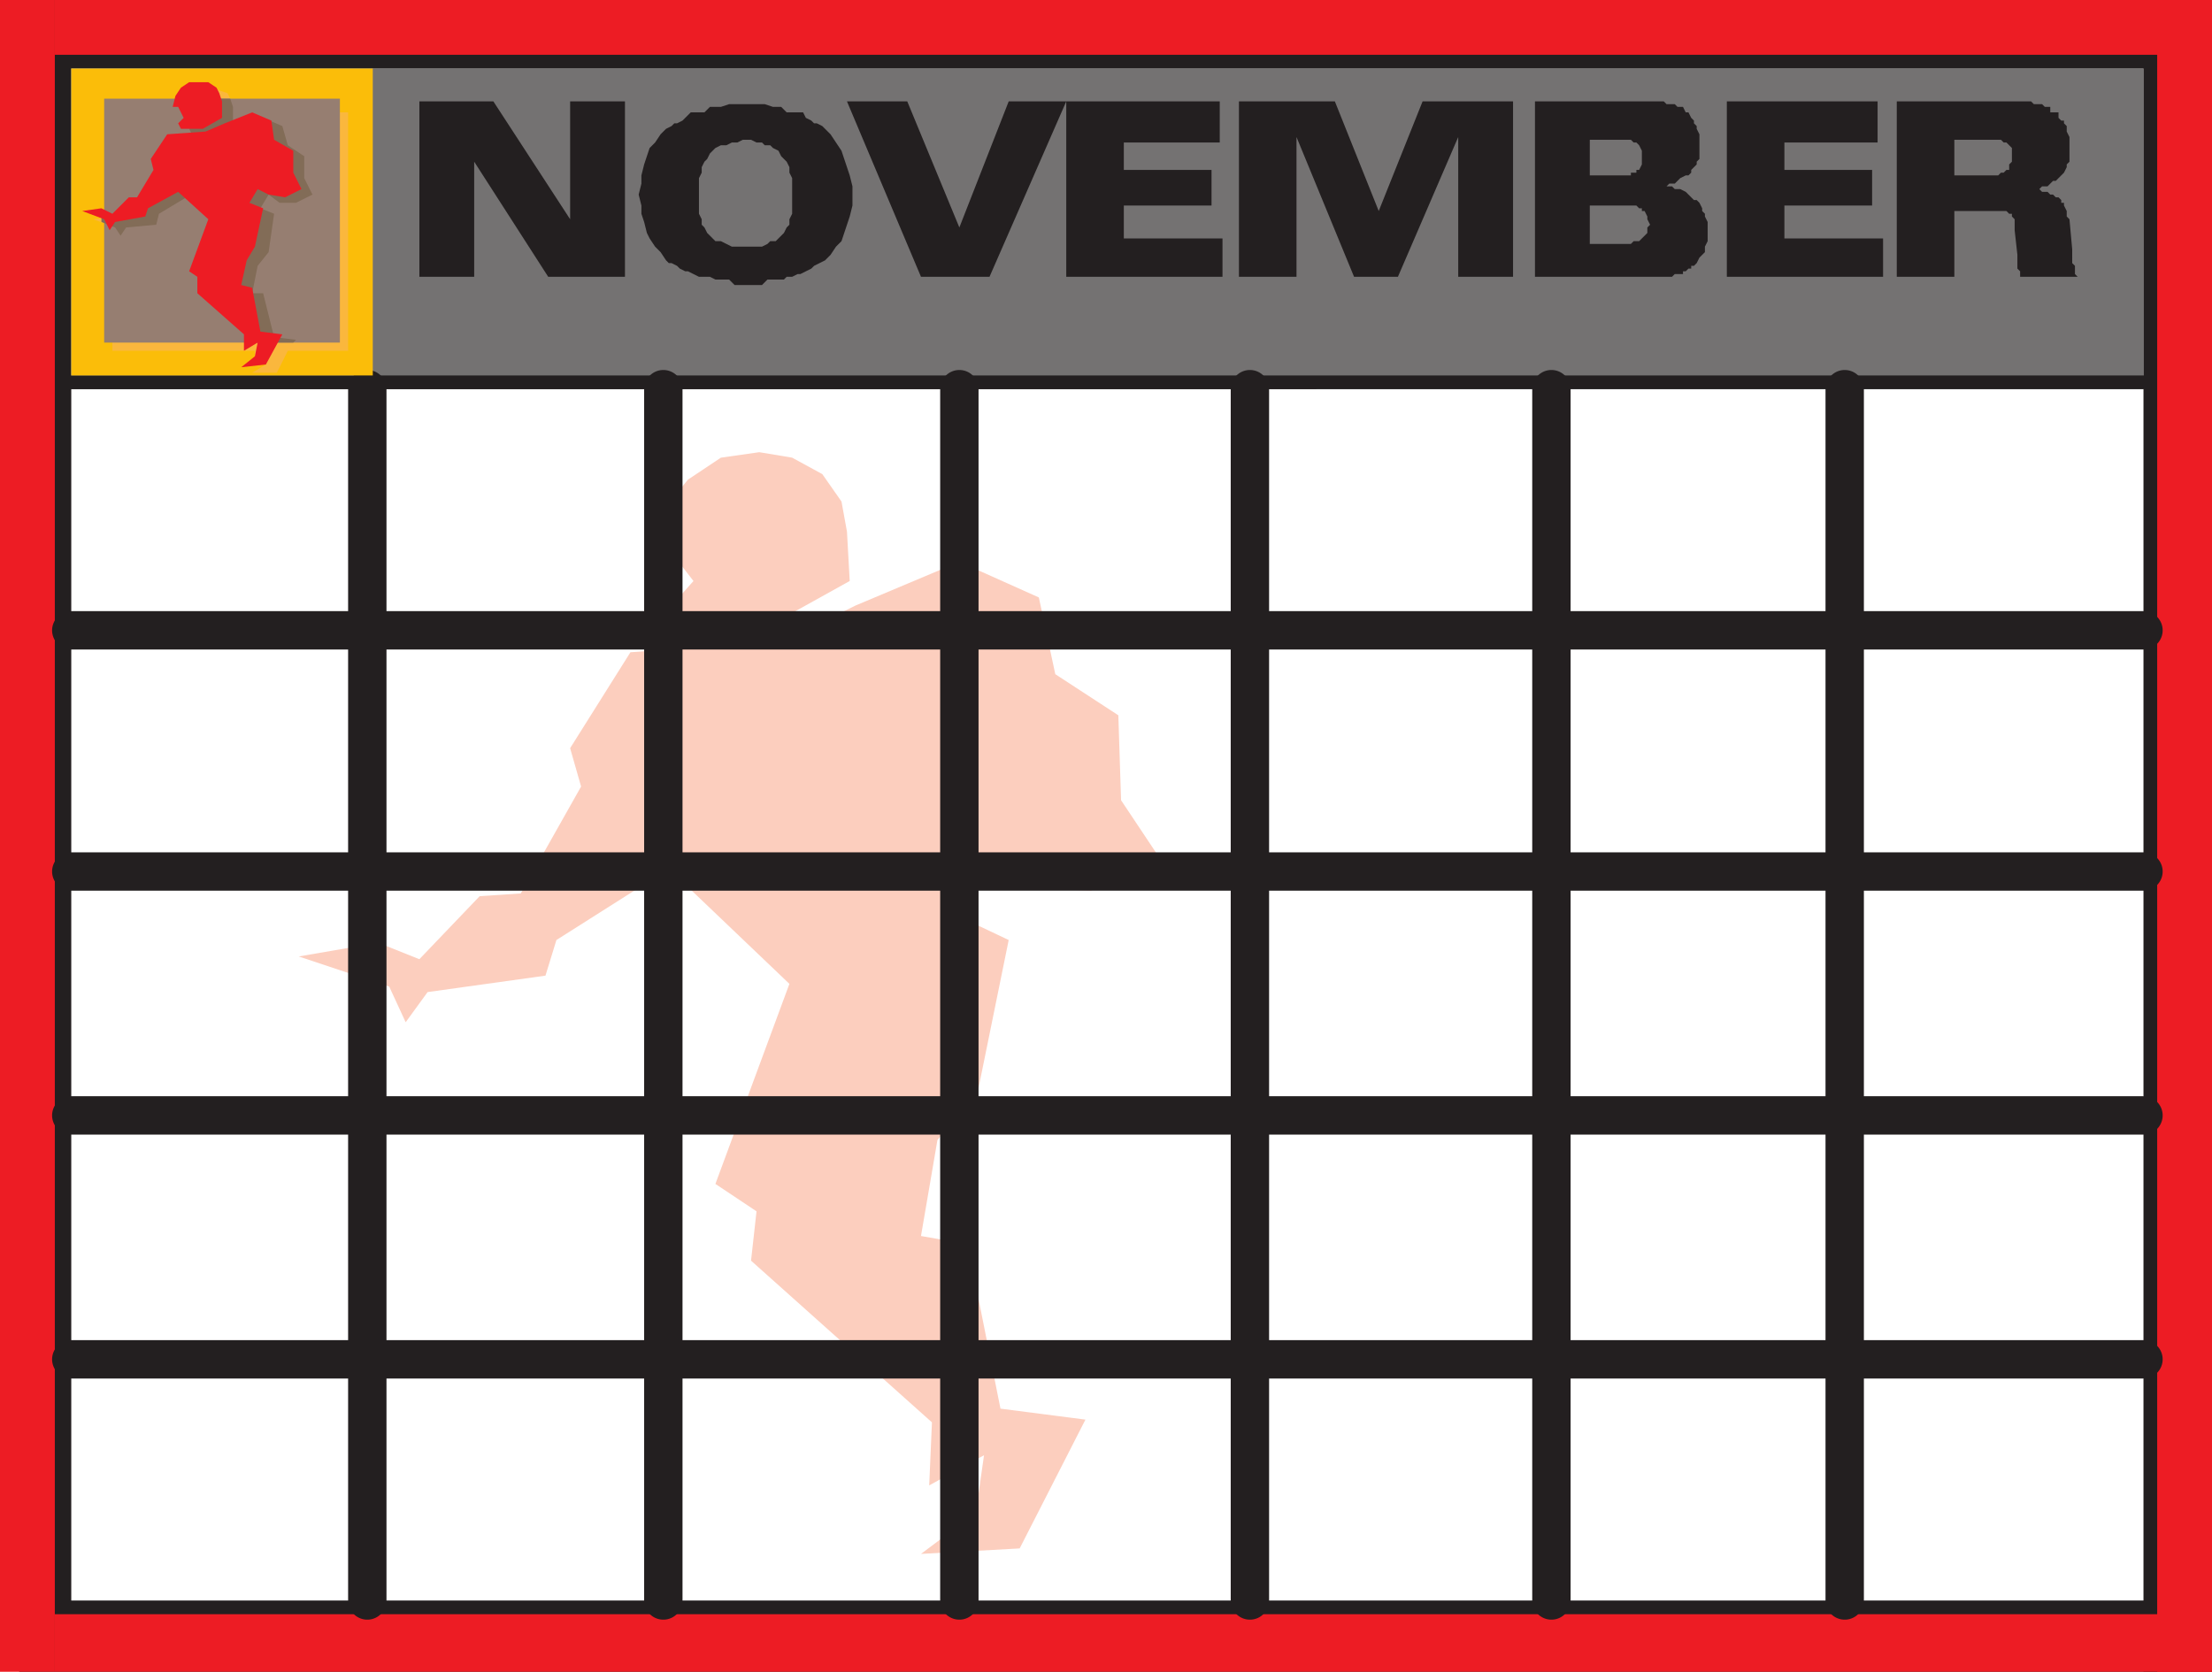
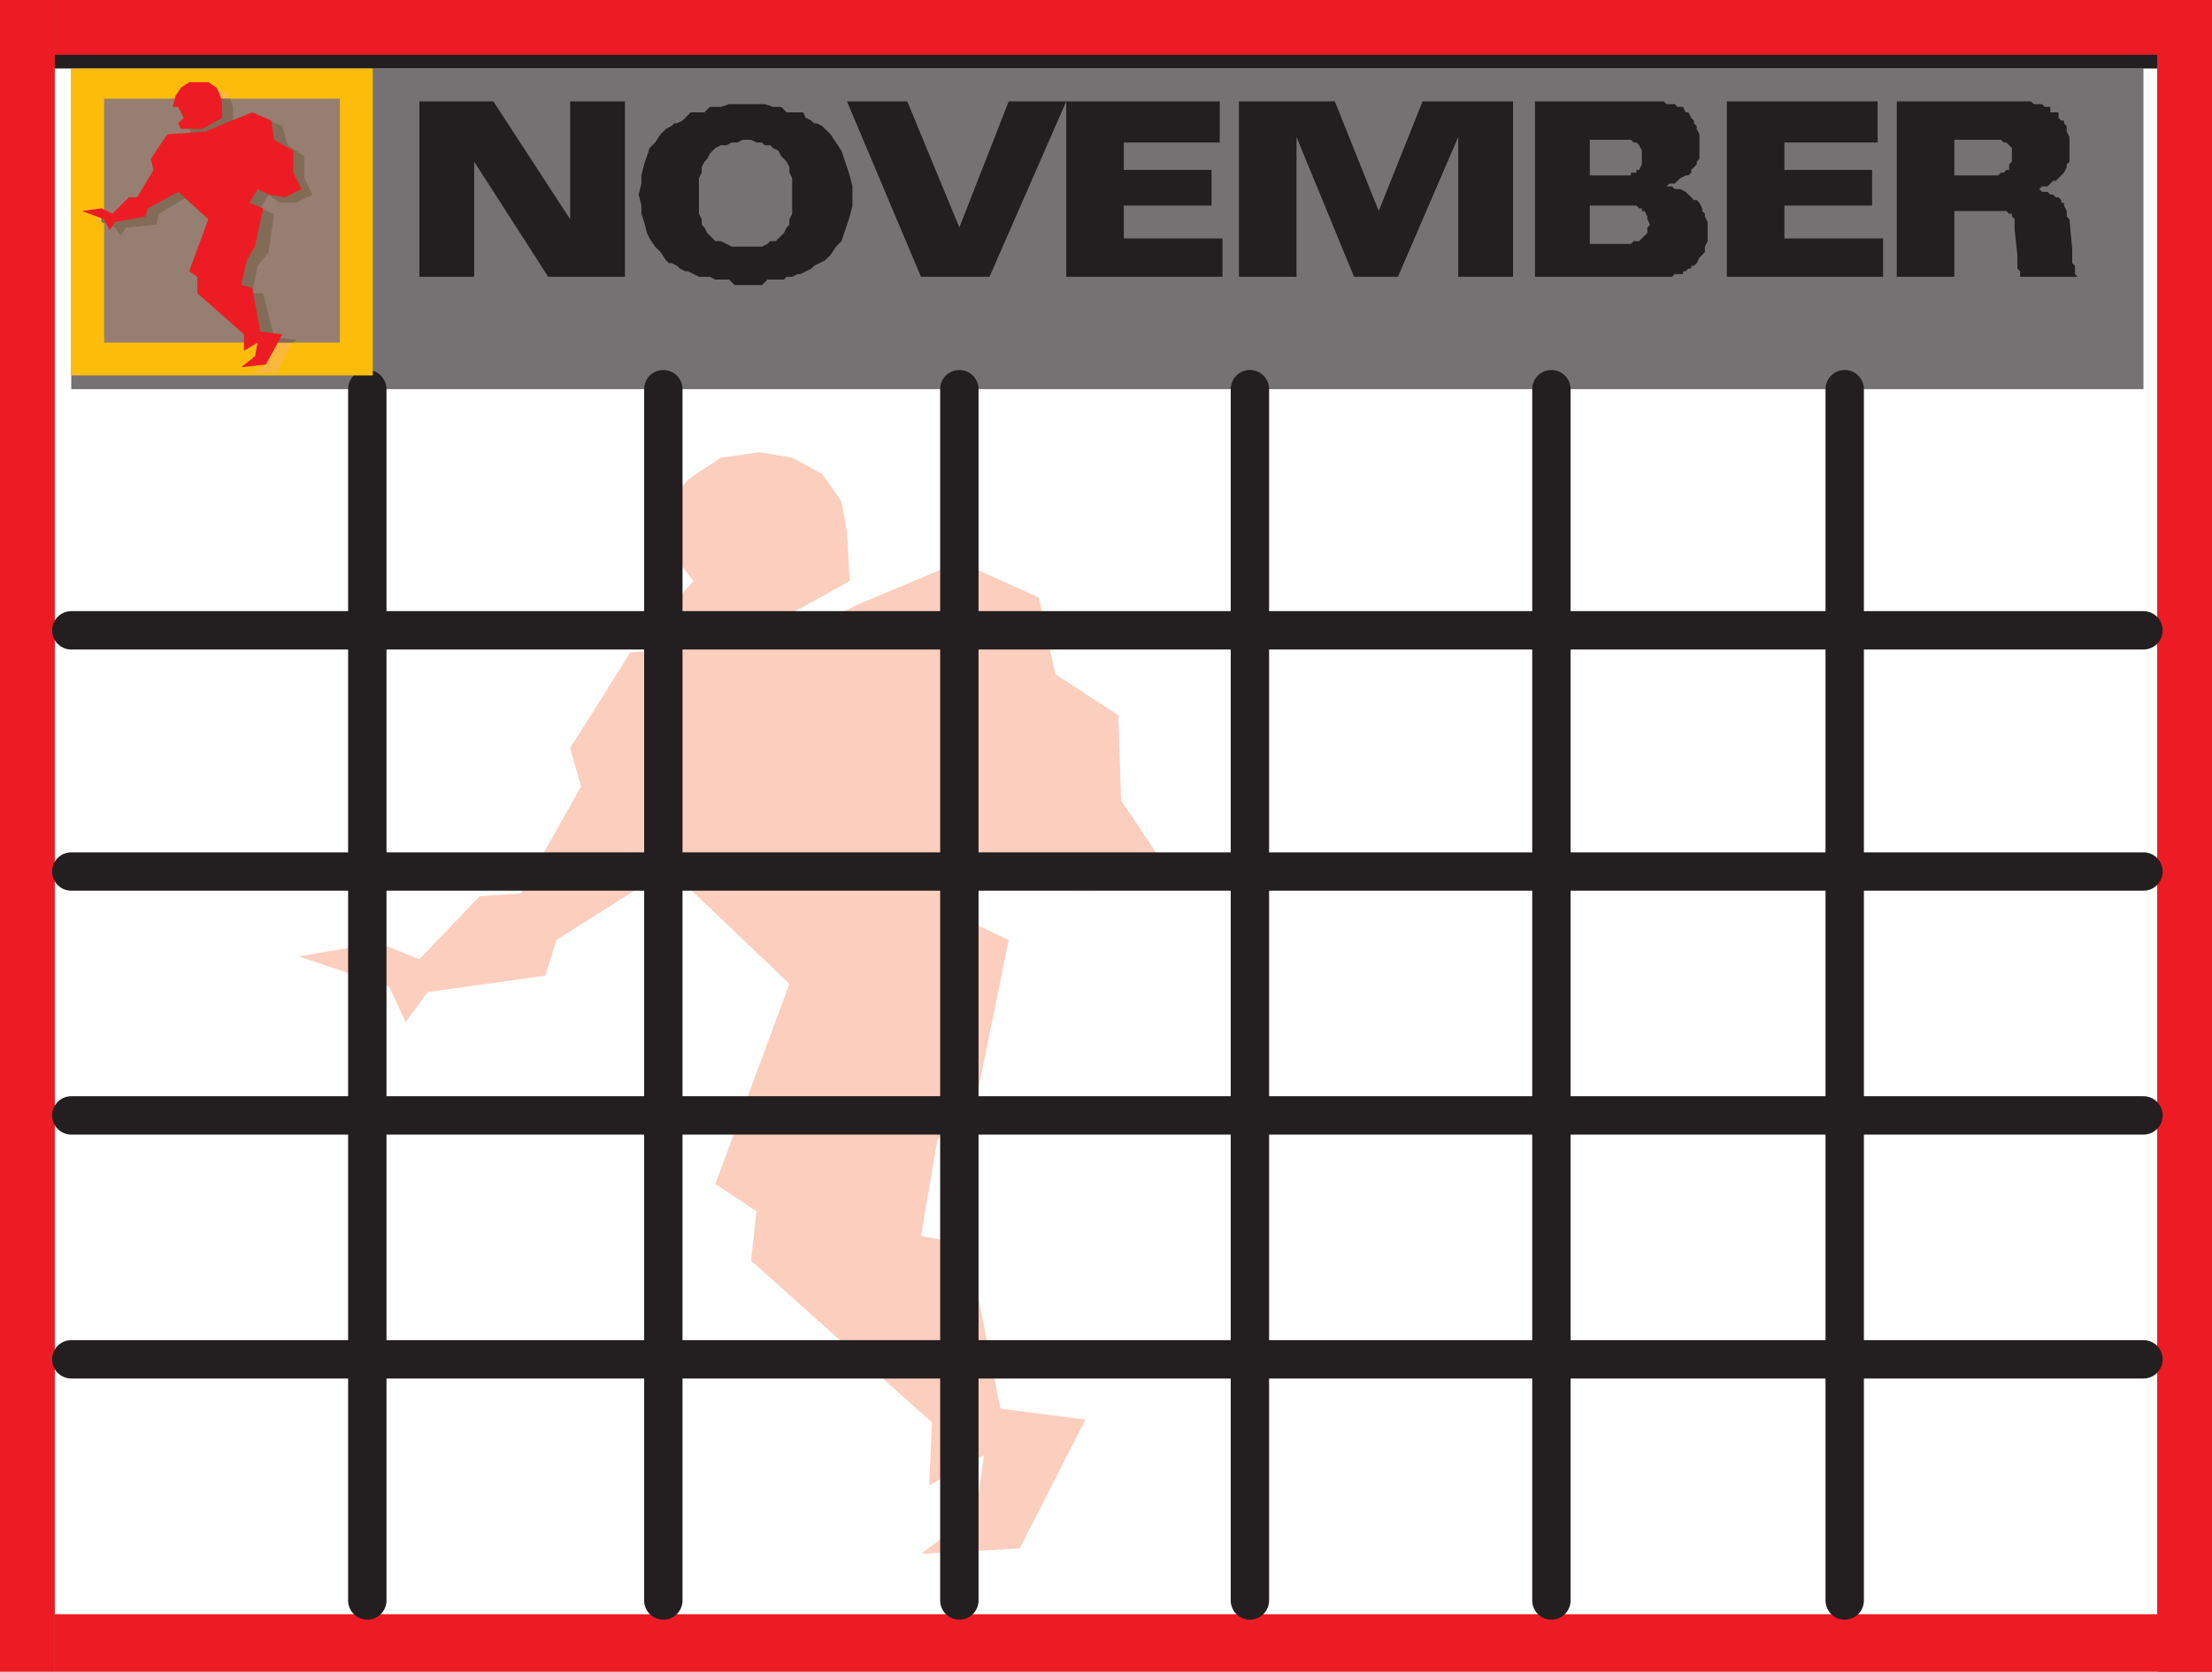
<svg xmlns="http://www.w3.org/2000/svg" width="605.25" height="457.5">
  <path fill="#747272" fill-rule="evenodd" d="M586.5 18.75h-567v87.75h567V18.75" />
  <path fill="#231f20" fill-rule="evenodd" d="M0 0h605.25v18.75H0V0" />
-   <path fill="#231f20" fill-rule="evenodd" d="M586.5 0h18.75v457.5H586.5V0M0 0h19.5v453H0V0" />
-   <path fill="#231f20" fill-rule="evenodd" d="M15 102.75h575.25v3.75H15v-3.75M5.25 438h600v19.5h-600V438" />
  <path fill="#ed1c24" fill-rule="evenodd" d="M590.25 0h15v457.5h-15V0M0 0h15v457.5H0V0" />
  <path fill="#ed1c24" fill-rule="evenodd" d="M15 0h590.25v15H15V0m0 441.75h590.25v15.75H15v-15.75" />
  <path fill="#fccebe" fill-rule="evenodd" d="m234 165.75 28.5-12 21.75 9.75 4.5 21L306 195.75l.75 23.25 10.5 15.75-18.75 9L282 243l-12.75-7.5-7.5 15 14.25 6.75-8.25 40.5L256.5 312l-4.5 26.25 12.75 2.25 9 45 23.25 3-18 35.25-27 1.5L267 414l2.25-15.75-15 8.25.75-17.25L205.5 345l1.5-13.5-11.25-7.5L216 269.25l-33-31.5-30.75 19.5-3 9.75-32.25 4.5-6 8.25-4.5-9.75-24.75-8.25L103.5 258l11.25 4.5 16.5-17.25 11.25-.75 16.5-29.25-3-10.5 16.5-26.25 42-3 19.5-9.75" />
  <path fill="#fccebe" fill-rule="evenodd" d="m207.75 123.75-10.5 1.5-9 6-6.75 8.25-2.25 11.25 5.25 1.5 5.25 6.75-6 6.75 3 6 25.5-1.5L232.5 159l-.75-13.5-1.5-8.25-5.25-7.5-8.25-4.5-9-1.5" />
  <path fill="none" stroke="#231f20" stroke-linecap="round" stroke-linejoin="round" stroke-miterlimit="10" stroke-width="10.5" d="M100.5 106.5V438m0-331.5V438m81-331.5V438m0-331.5V438m81-331.5V438m0-331.5V438M342 106.5V438m0-331.5V438m82.5-331.5V438m0-331.5V438m80.25-331.5V438m0-331.5V438M19.5 172.5h567m-567 0h567m-567 66h567m-567 0h567m-567 66.75h567m-567 0h567M19.5 372h567m-567 0h567" />
  <path fill="#fbbd09" fill-rule="evenodd" d="M19.5 18.75H102v84H19.5v-84" />
  <path fill="#fab73d" fill-rule="evenodd" d="m64.5 35.25 7.5-3 5.25 3 1.5 5.25 4.5 2.25v6l3 4.5L81 55.5h-4.5l-3-2.25L71.25 57 75 58.5 73.5 69l-3 3.75-1.5 7.5h3l2.25 12 6 .75-4.5 9H69l3.75-2.25.75-4.5-3.75 2.25V93L57 81.75V78l-2.25-2.25L60 61.5 51.75 54l-8.25 4.5-.75 3-8.25.75L33 64.5l-1.5-2.25-6-2.25 6-.75 2.25.75 4.5-3.75 3-.75L45 48l-.75-2.25 4.5-6.75 10.5-.75 5.25-3" />
  <path fill="#fab73d" fill-rule="evenodd" d="m57.75 24-3 .75-2.25.75-1.5 2.25-.75 3 3 3-1.5 1.5.75 1.5h6l5.25-3v-4.5L63 27l-.75-1.5-4.5-1.5" />
-   <path fill="#fab73d" fill-rule="evenodd" d="M30.75 30.75h64.5V96h-64.5V30.75" />
+   <path fill="#fab73d" fill-rule="evenodd" d="M30.75 30.75h64.5V96V30.75" />
  <path fill="#967e71" fill-rule="evenodd" d="M28.5 27H93v66.75H28.5V27" />
  <path fill="#826c57" fill-rule="evenodd" d="m51.75 27-.75.75-.75 3 3 3-1.5 1.5.75 1.5h6l5.25-3v-4.5L63 27H51.75" />
  <path fill="#826c57" fill-rule="evenodd" d="m64.5 35.25 7.5-3 5.25 2.25 1.5 5.25 4.5 3v6l2.25 4.5L81 55.5h-4.5l-3-2.25L71.25 57 75 58.5 73.5 69l-3 3.75-1.5 7.5h3l3 12 6 .75-.75.75h-10.5V93L57 81.75V78l-2.25-2.25L60 61.5 51 54l-7.5 4.5-.75 3-8.25.75L33 64.5l-1.5-2.25-3.75-1.5v-1.5h3.75l2.25.75 4.5-4.5h2.25L45 48l-.75-3 4.5-6.75h10.5l5.25-3" />
  <path fill="#ed1c24" fill-rule="evenodd" d="m61.5 33.75 7.5-3L74.25 33l.75 5.25 5.25 3v6l2.25 4.5L78 54l-4.5-.75-3-1.5-2.25 3.75L72 57l-2.25 10.5-2.25 3.75L66 78l3 .75 2.25 12 6 .75-4.5 8.25-6.75.75 3.75-3 .75-3.75L66.75 96v-4.5L54 80.25v-4.5l-2.25-1.5L57 60l-8.25-7.5L40.5 57l-.75 2.25-8.25 1.5L30 63l-1.5-3-6-2.25 5.25-.75 3 1.5 4.5-4.5h2.25l4.5-7.5-.75-3 4.5-6.75 10.5-.75 5.25-2.25" />
  <path fill="#ed1c24" fill-rule="evenodd" d="M54.75 22.5h-3L49.5 24 48 26.25l-.75 3h1.5l1.5 3-1.5 1.5.75 1.5h6l5.25-3v-4.5L60 25.5l-.75-1.5L57 22.5h-2.25" />
  <path fill="#231f20" fill-rule="evenodd" d="M534.75 57.75V48h12l.75-.75h.75l.75-.75h.75V45l.75-.75V40.5L549 39h-.75l-.75-.75h-12.75v37.5H519v-48h36.75l.75.75h2.25l.75.75h1.5v1.5h2.25v1.5l.75.75h.75v.75l.75.75V36l.75 1.5v6.75l-.75.75v.75l-.75 1.5-2.25 2.25h-.75l-1.5 1.5h-1.5l-.75.75h-2.25H558l.75.75h1.5l.75.75h.75l.75.75h.75l.75.75v.75h.75v.75l.75 1.5v1.5l.75.75.75 8.25V72l.75.75V75l.75.75h-15.75v-1.5l-.75-.75v-3.75l-.75-6.75v-3l-.75-.75v-.75h-.75l-.75-.75h-14.25m-62.25 18v-48h41.25V39h-25.5v7.5h24v9.75h-24v9h27v10.5H472.5m-37.5 0v-9h11.25L447 66h1.5l2.25-2.25v-1.5l.75-.75-.75-1.5v-.75l-.75-1.5h-.75V57h-.75l-.75-.75H435V48h11.25v-.75h1.5v-.75h.75l.75-1.5v-3.75l-.75-1.5-.75-.75H447l-.75-.75H435v37.5h-15v-48h35.25l.75.75h2.25l.75.75h1.5l.75 1.5h.75l.75 1.5.75.75v.75l.75.75v.75l.75 1.5v6.75l-.75.75V45l-1.5 1.5v.75L462 48h-.75l-1.5.75-1.5 1.5h-1.5L456 51h1.5l.75.75h1.5l1.5.75 2.25 2.25h.75l.75.75.75 1.5v.75l.75.75v.75l.75 1.5V66l-.75 1.5V69l-1.5 1.5-.75 1.5-.75.75h-.75v.75H462l-.75.75h-.75V75h-2.25l-.75.75H435m-96 0v-48h26.25l12 30 12-30H414v48h-15V37.5l-16.5 38.25h-12L354.75 37.5v38.25H339m-47.25 0v-48h42V39H307.5v7.5h24v9.75h-24v9h27v10.5h-42.75m-39.75 0-20.25-48h16.5l14.25 34.5 13.5-34.5h15.75l-21 48H252M204.75 78V67.5h3.75l1.5-.75.75-.75h1.5l2.25-2.25.75-1.5.75-.75V60l.75-1.5v-9.75l-.75-1.5v-1.5l-.75-1.5-1.5-1.5-.75-1.5-1.5-.75-.75-.75h-1.5l-.75-.75H207l-1.5-.75h-2.25l-1.5.75h-1.5l-1.5.75h-1.5l-1.5.75-1.5 1.5-.75 1.5-.75.75-.75 1.5v1.5l-.75 1.5v9.75L192 60v1.5l.75.75.75 1.5 2.25 2.25h1.5l3 1.5h4.5V78H201l-1.5-1.5h-3.75l-1.5-.75h-3l-3-1.5h-.75l-1.5-.75-.75-.75-1.5-.75H183l-.75-.75-1.5-2.25-1.5-1.5-1.5-2.25-.75-1.5-.75-3-.75-2.25v-2.25l-.75-3 .75-3V48l.75-3 1.5-4.5 1.5-1.5 1.5-2.25 1.5-1.5 1.5-.75.75-.75h.75l1.5-.75 2.25-2.25h3.75l1.5-1.5h3l2.25-.75h9.75l2.25.75h2.25l1.5 1.5h4.5l.75 1.5 1.5.75.75.75h.75l1.5.75 2.25 2.25 3 4.5L232.5 48l.75 3v5.25l-.75 3-2.25 6.75-1.5 1.5-1.5 2.25-1.5 1.5-3 1.5-.75.75-3 1.5h-.75l-1.5.75h-1.5l-.75.75H210l-1.5 1.5h-3.75m-90-2.25v-48H135L156 60V27.75h15v48h-21l-20.25-31.5v31.5h-15" />
</svg>